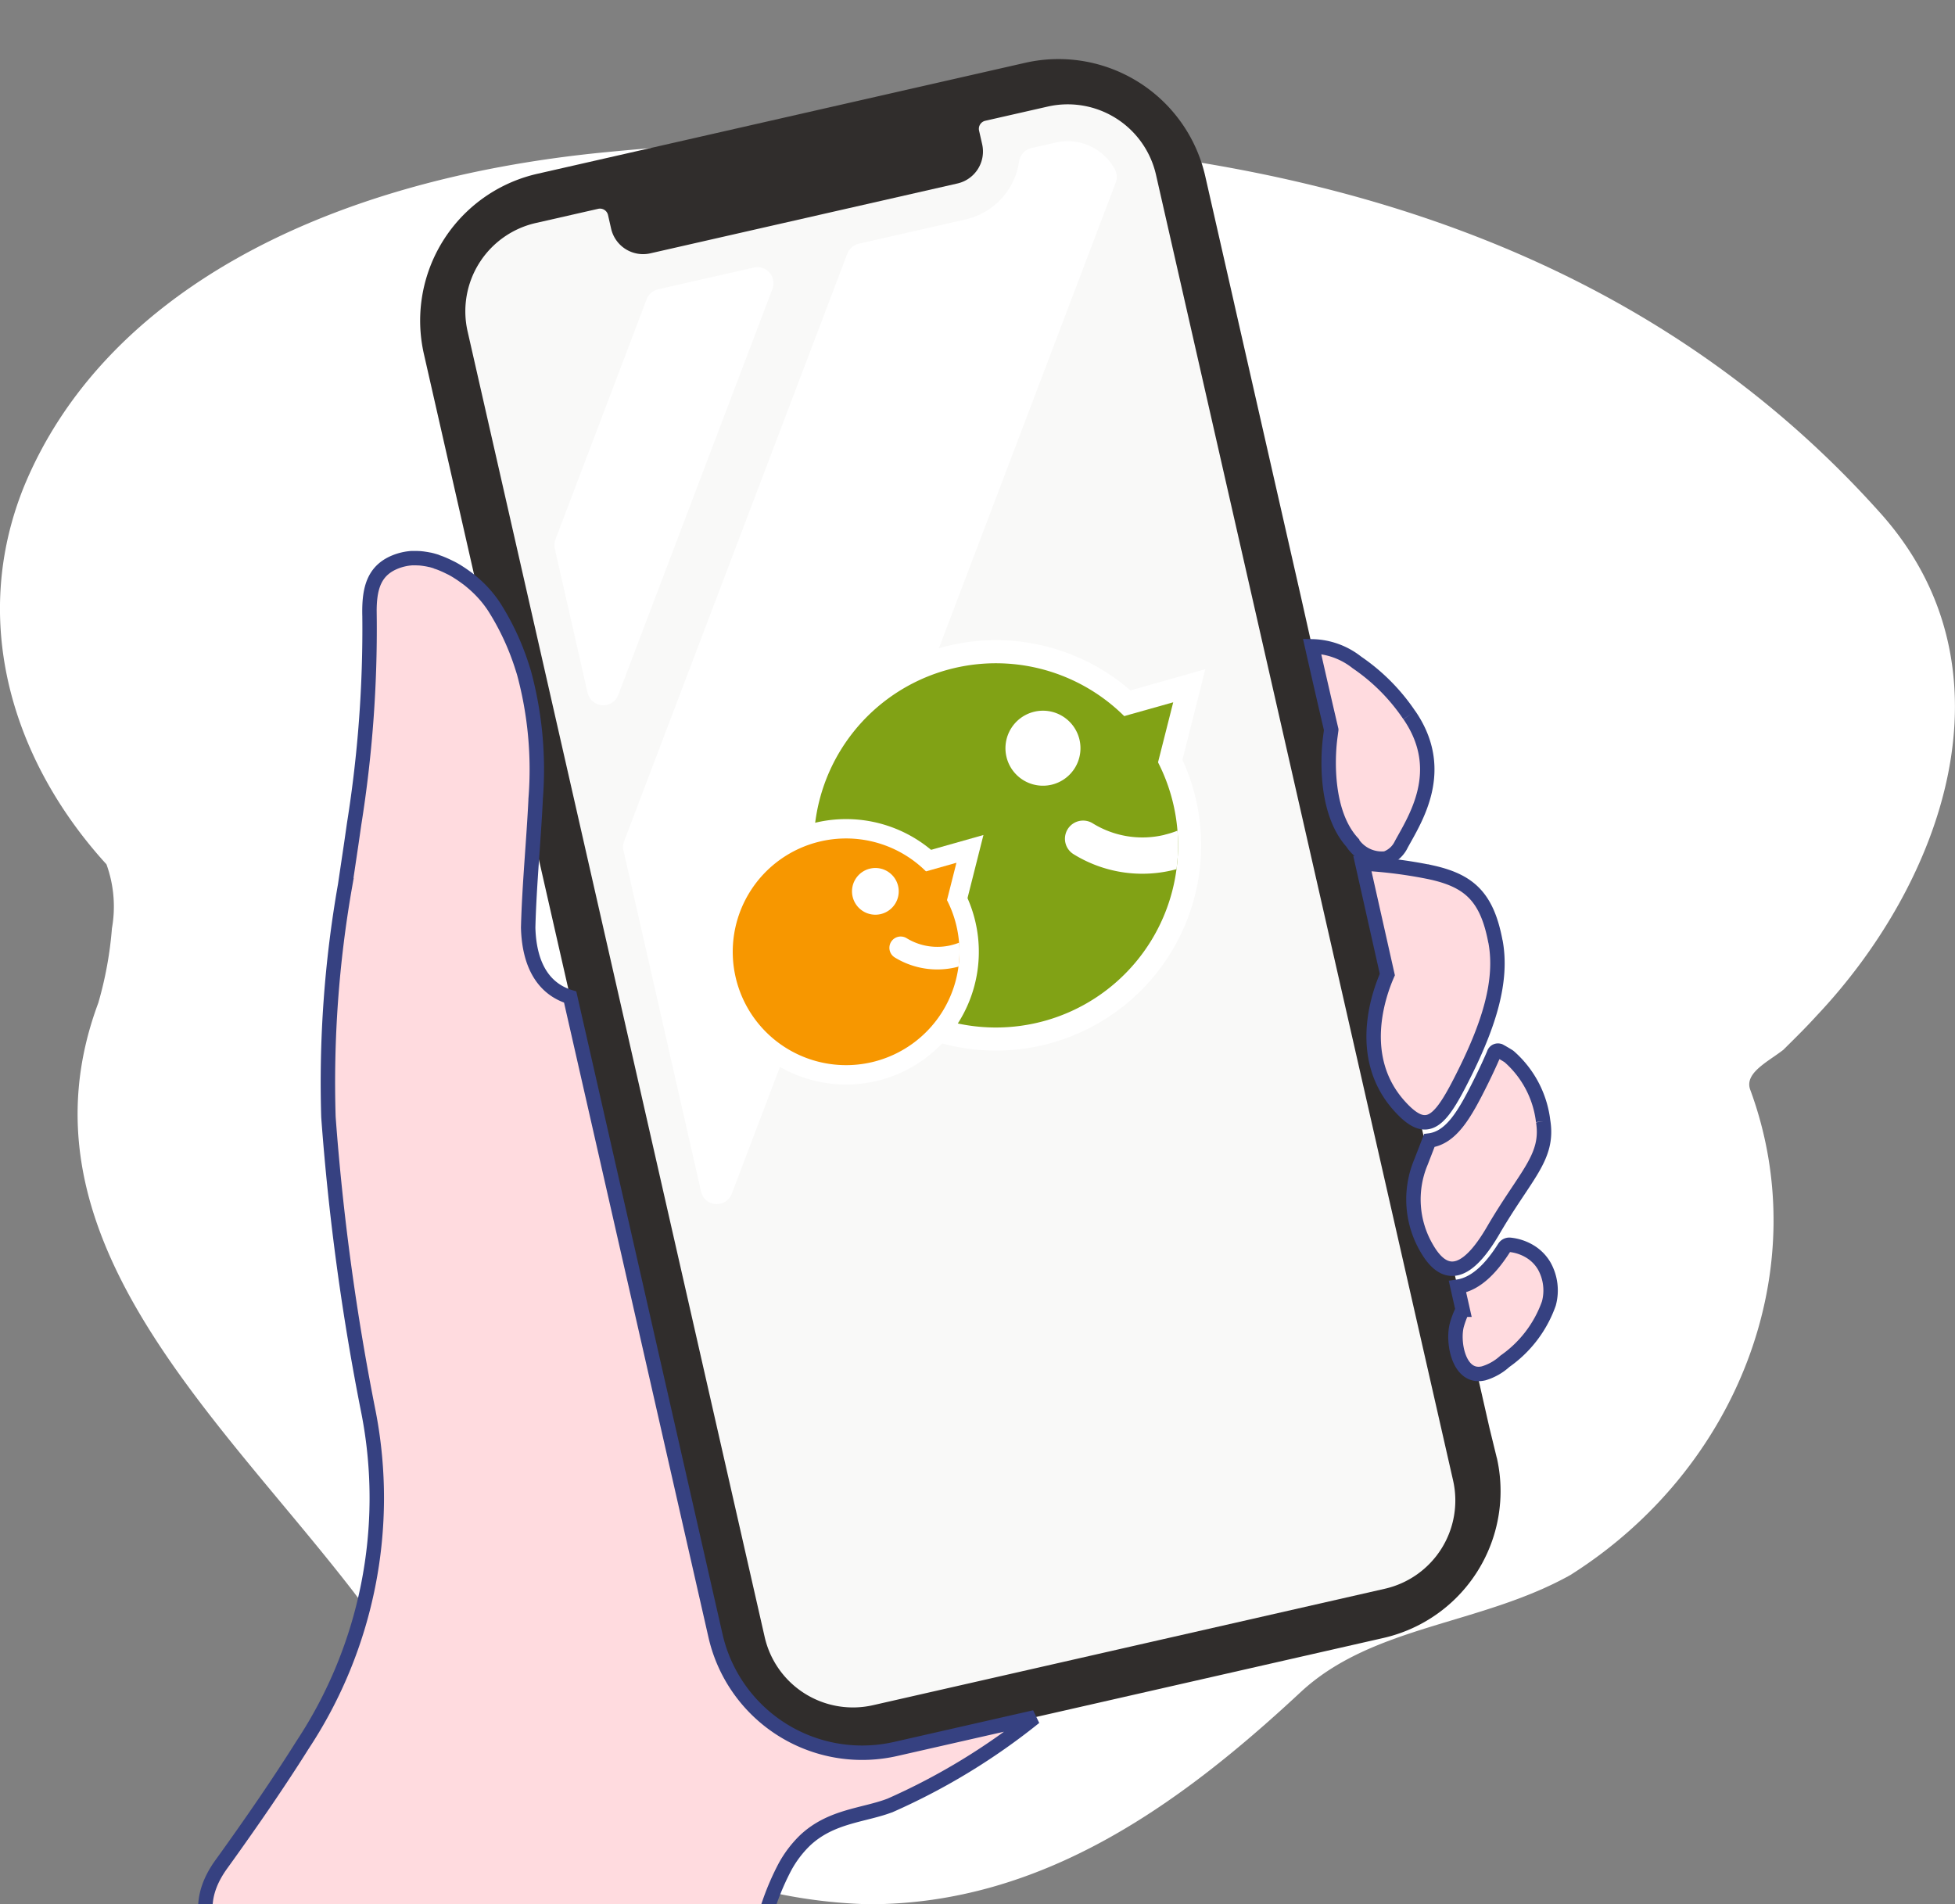
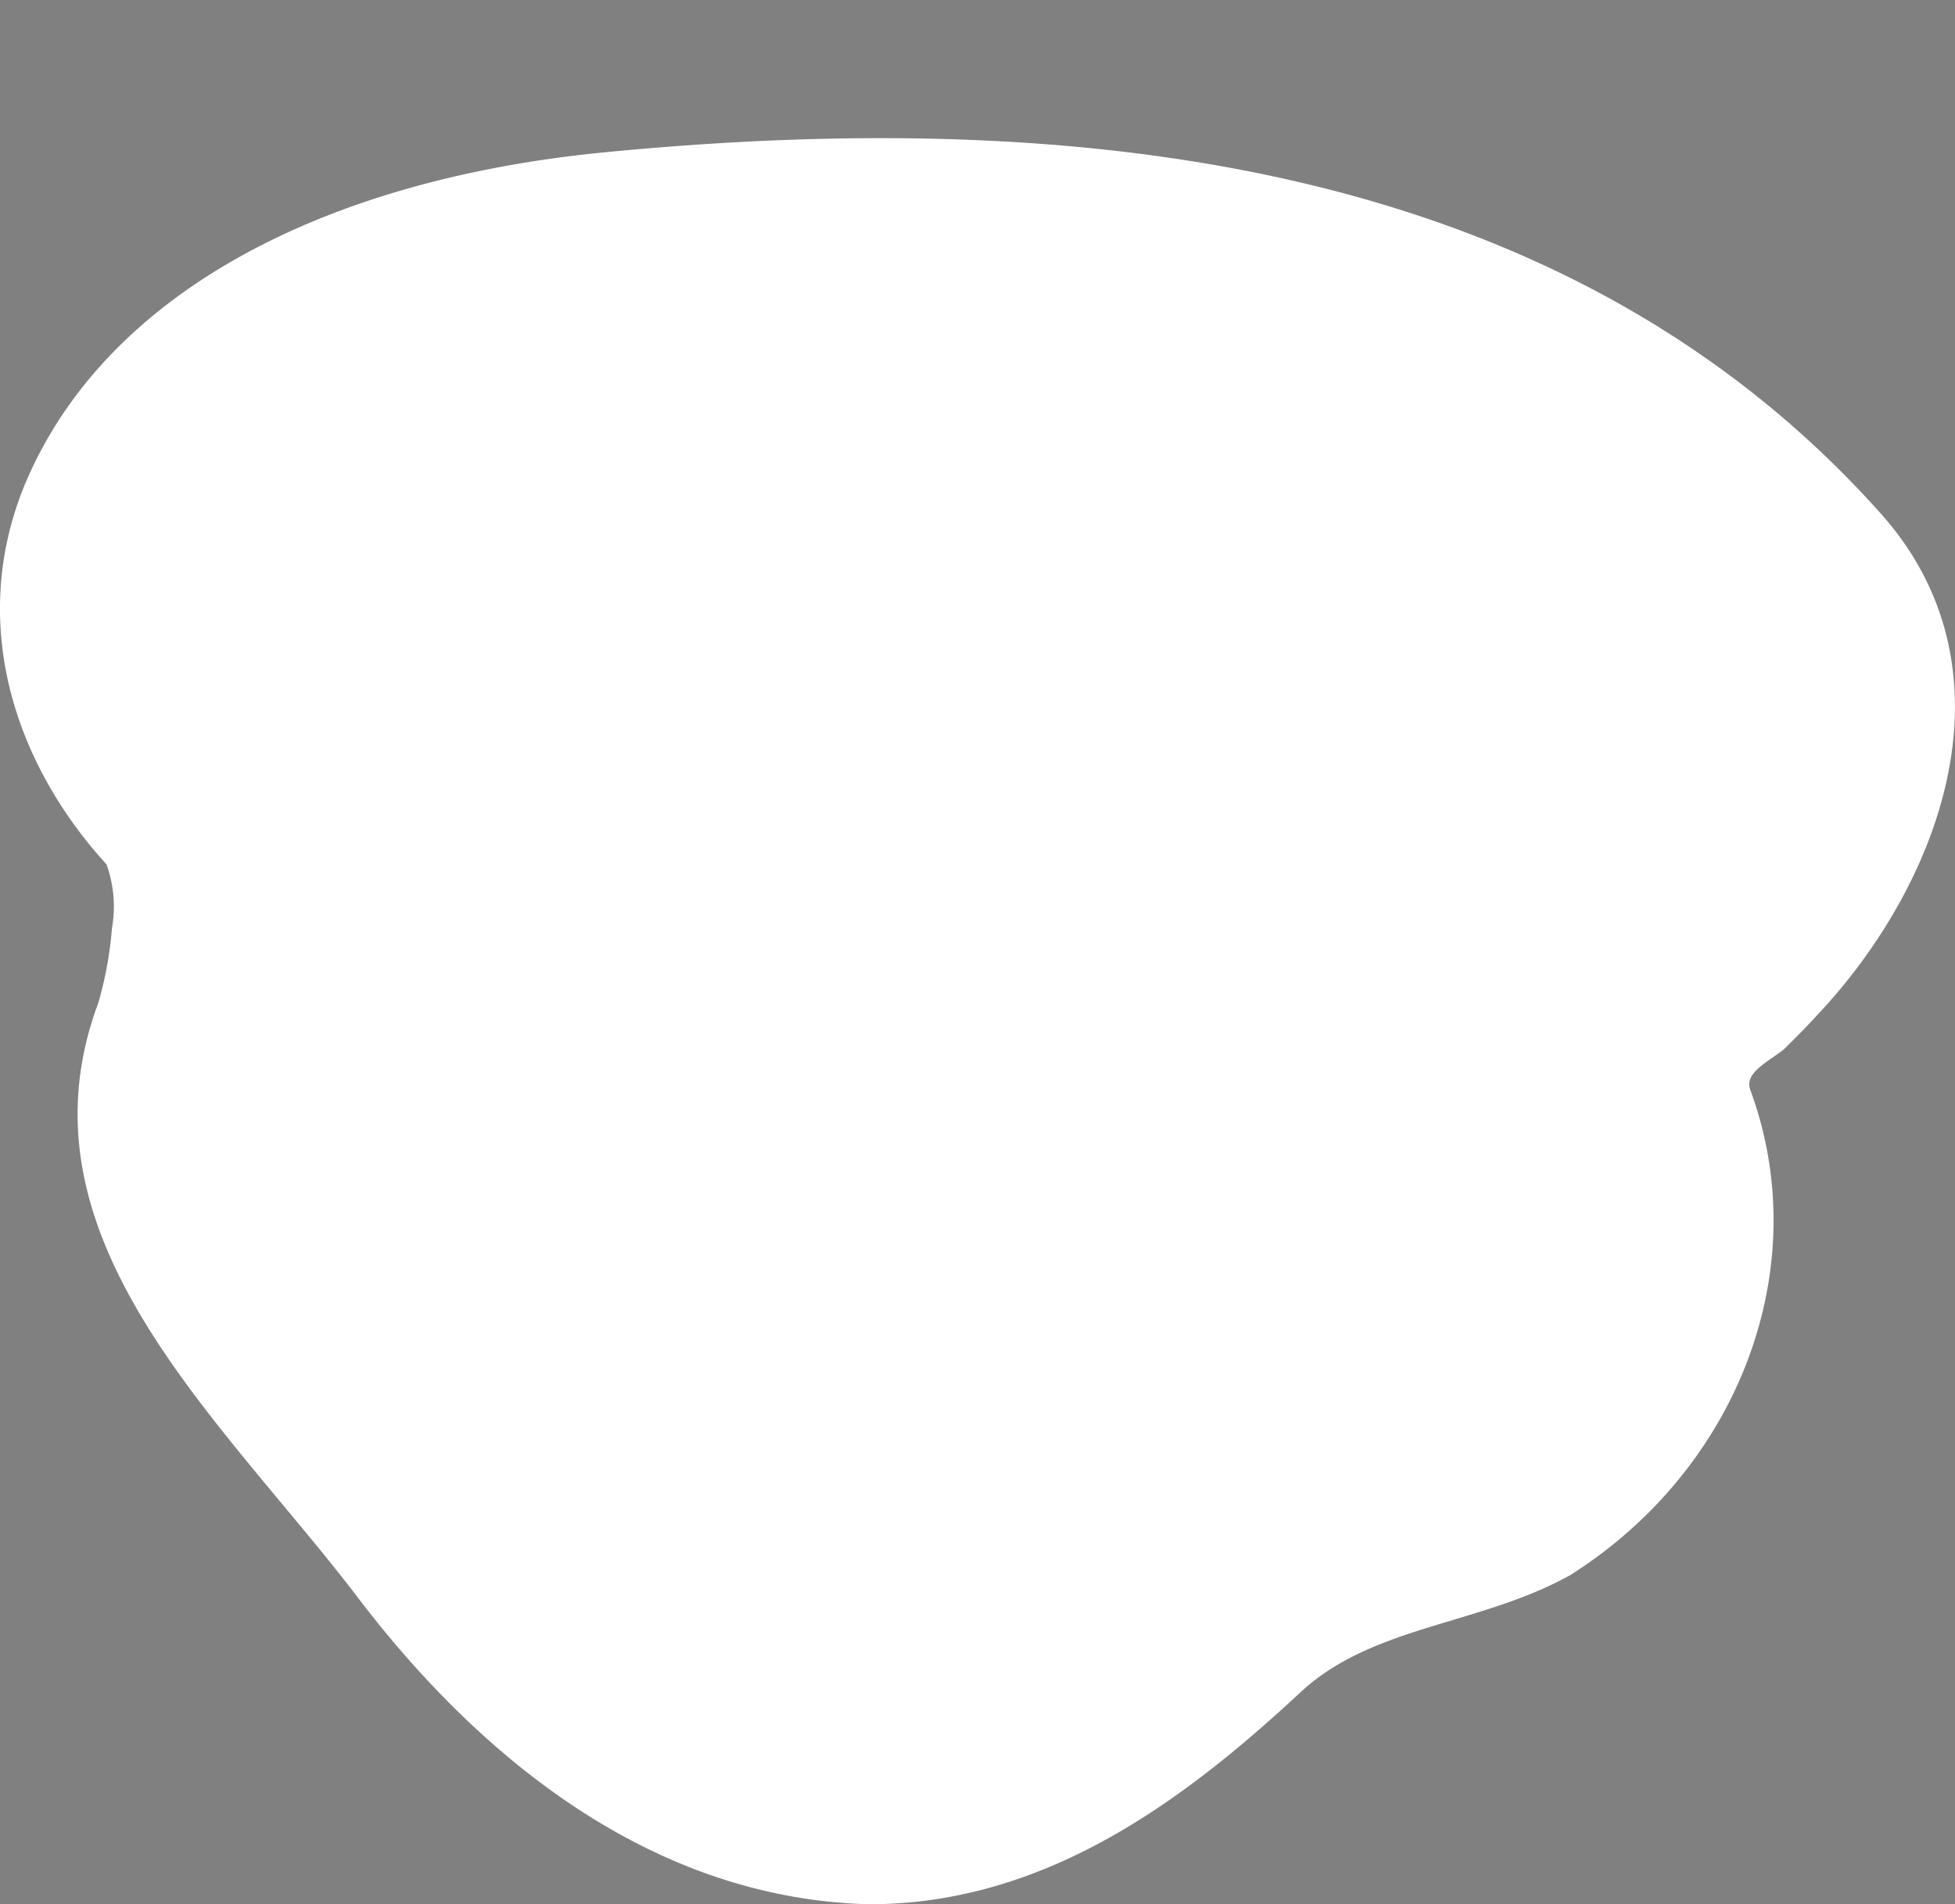
<svg xmlns="http://www.w3.org/2000/svg" width="135.51" height="132" viewBox="0 0 135.51 132">
  <rect x="0" y="0" width="135.51" height="132" fill="#808080" stroke="none" />
  <defs>
    <clipPath id="a">
      <rect width="135.51" height="122.424" fill="#fff" />
    </clipPath>
    <clipPath id="b">
-       <rect width="101" height="132" transform="translate(1067.274 1668.212)" fill="#fff" stroke="#364181" stroke-width="1" />
-     </clipPath>
+       </clipPath>
    <clipPath id="c">
      <rect width="99.651" height="148.912" fill="none" stroke="#707070" stroke-width="1" />
    </clipPath>
  </defs>
  <g transform="translate(-1046 -1623)">
    <g transform="translate(1046 1632.576)">
      <g clip-path="url(#a)">
        <path d="M123.629,63.184c-1.069.838-2.731,1.612-2.315,2.772,4.57,12.377-.831,26.3-12.465,33.65-6.232,3.481-13.711,3.481-18.7,8.122-8.31,7.736-17.866,14.7-29.916,14.7-14.958-.387-27.007-10.056-35.732-21.659C14.947,88.389.82,76.012,6.813,59.948a25.845,25.845,0,0,0,.946-5.172,8.609,8.609,0,0,0-.379-4.435c-6.561-7.2-9.469-16.874-5.73-26.157,5.4-13.15,20.359-21.272,40.3-23.206,32.614-3.162,66.479.387,88.5,25.14,9.556,10.83,4.155,25.527-4.537,34.723-.727.8-1.381,1.443-2.289,2.343" transform="translate(0 0)" fill="#fff" />
      </g>
    </g>
    <g transform="translate(-10.274 -45.212)" clip-path="url(#b)">
      <g transform="translate(1067.298 1669.11)">
        <g transform="translate(0 0)" clip-path="url(#c)">
-           <path d="M174.4,96.957l-.507-2.075-1.68-7.4L165.9,59.42l-.957-4.271-2.636-11.314-.782-3.446-.675-3.012-4.635-20.371V17l-2.019-8.874A10.43,10.43,0,0,0,141.7.262l-33.8,7.69a10.439,10.439,0,0,0-7.863,12.5l2.385,10.483L108.782,58.9l11.462,50.378a10.42,10.42,0,0,0,10.67,8.113,10.532,10.532,0,0,0,1.825-.25l33.8-7.69a10.439,10.439,0,0,0,7.864-12.5" transform="translate(-81.677 3.197)" fill="#302d2c" />
-           <path d="M161.146,21.161l-4.322.983a.572.572,0,0,0-.431.685l.214.941a2.273,2.273,0,0,1-1.712,2.72l-21.287,4.843a2.273,2.273,0,0,1-2.72-1.712l-.214-.942a.572.572,0,0,0-.685-.431l-4.322.983a6.275,6.275,0,0,0-4.727,7.511l20.592,90.508a6.276,6.276,0,0,0,7.511,4.727l35.478-8.072a6.275,6.275,0,0,0,4.727-7.511L168.657,25.888a6.275,6.275,0,0,0-7.511-4.727" transform="translate(-99.553 -14.67)" fill="#f9f9f8" />
          <path d="M169.355,98.133h-.006a1.133,1.133,0,0,0-.819.7l-6.319,16.644a1.115,1.115,0,0,0-.045.643l2.272,9.986a1.114,1.114,0,0,0,2.128.148L177.25,98.113a1.114,1.114,0,0,0-1.289-1.482Z" transform="translate(-134.734 -78.982)" fill="#fff" />
          <path d="M224.853,38.1a3.752,3.752,0,0,0-.832.094l-1.69.385a1.117,1.117,0,0,0-.855.932,4.832,4.832,0,0,1-3.7,4.012l-7.41,1.686a1.115,1.115,0,0,0-.795.691L194.1,86.632a1.116,1.116,0,0,0-.045.643l5.379,23.643a1.114,1.114,0,0,0,2.128.148l26.612-70.091a1.119,1.119,0,0,0-.068-.938,3.745,3.745,0,0,0-3.255-1.939" transform="translate(-161.863 -29.213)" fill="#fff" />
          <path d="M546.443,378.913c-.575-3.065-1.8-4.161-4.276-4.747l-.245-.055h0a32.072,32.072,0,0,0-4.7-.6l1.73,7.7c-.631,1.438-2.146,5.783.83,9.1,1.968,2.194,2.851,1.116,4.527-2.262s2.653-6.4,2.138-9.14" transform="translate(-453.814 -314.551)" fill="#ffdbdf" stroke="#364181" stroke-width="1" />
          <path d="M585.649,551a3.347,3.347,0,0,0-1.4-.472h0a.409.409,0,0,0-.39.189c-.761,1.2-1.837,2.518-3.247,2.718l.358,1.591a6.308,6.308,0,0,0-.4,1.047c-.328,1.176.124,3.777,1.854,3.365a3.783,3.783,0,0,0,1.476-.838,8.234,8.234,0,0,0,3.044-4,3.472,3.472,0,0,0-.321-2.607,2.849,2.849,0,0,0-.974-.992" transform="translate(-490.61 -465.135)" fill="#ffdbdf" stroke="#364181" stroke-width="1" />
          <path d="M520.628,277.452A13.572,13.572,0,0,0,517,273.8a5.151,5.151,0,0,0-3.112-1.119c.323,1.438.992,4.355,1.328,5.78v.011l-.071.529c-.2,1.555-.312,5.228,1.518,7.262A2.427,2.427,0,0,0,519,287.383a1.887,1.887,0,0,0,1.07-.97c.955-1.755,3.2-5.125.563-8.961" transform="translate(-433.966 -228.774)" fill="#ffdbdf" stroke="#364181" stroke-width="1" />
          <path d="M569.957,465.276a7.053,7.053,0,0,0-2.364-4.487c-.035-.027-.364-.23-.619-.368a.288.288,0,0,0-.43.177h0c-.288.673-.592,1.318-.891,1.921-1.12,2.256-2.05,3.9-3.586,4.093-.335.869-.577,1.491-.577,1.491a6.685,6.685,0,0,0,.371,5.93c1.507,2.668,3.158,1.348,4.636-1.19,2.249-3.862,3.862-5.057,3.461-7.566" transform="translate(-474.019 -388.448)" fill="#ffdbdf" stroke="#364181" stroke-width="1" />
          <path d="M47.865,314.25a10.526,10.526,0,0,1-1.825.25,10.421,10.421,0,0,1-10.67-8.113l-8.112-35.654-.15-.66-.056-.245-1.752-7.7c-1.884-.576-2.841-2.268-2.911-4.813.077-3,.381-5.987.523-8.985a25.689,25.689,0,0,0-.811-8.674q-.066-.218-.137-.435a17.775,17.775,0,0,0-1.939-4.15,7.783,7.783,0,0,0-1.247-1.457l-.122-.11-.066-.057-.109-.093-.066-.055c-.054-.045-.109-.089-.165-.133l-.046-.035-.137-.1-.07-.051-.121-.086-.068-.047q-.09-.062-.183-.122l-.038-.024-.156-.1-.07-.042-.134-.077-.068-.038q-.1-.054-.2-.1l-.032-.016-.172-.084-.069-.032-.144-.064-.067-.029c-.068-.028-.136-.056-.2-.081l-.024-.008c-.062-.023-.124-.045-.187-.065L16,231.934l-.151-.046-.067-.019c-.07-.019-.14-.037-.211-.053l-.017,0c-.066-.015-.132-.028-.2-.04l-.066-.011-.156-.024-.065-.009c-.071-.008-.143-.016-.214-.021h-.01c-.068,0-.136-.007-.2-.008h-.065q-.079,0-.158,0l-.063,0c-.071,0-.142.009-.213.017h0c-.07.008-.139.018-.208.03l-.063.012q-.078.015-.155.033l-.063.015c-.07.018-.139.037-.208.059-1.777.572-2.1,1.938-2.055,3.83a85.794,85.794,0,0,1-1.064,14.414q-.1.7-.2,1.392l-.027.181q-.087.587-.174,1.17-.11.739-.219,1.473l-.007.046a78.9,78.9,0,0,0-1.157,16.067,167.929,167.929,0,0,0,2.785,20.5,31.068,31.068,0,0,1-4.582,23.034c-.851,1.356-1.742,2.7-2.606,3.97l-.073.106c-.436.639-.865,1.258-1.279,1.847-.491.7-1.069,1.518-1.65,2.32-1.513,2.086-1.852,4.54,1.2,7.577,5.372,5.978,13.349,8.632,21.135,9.506,8.286.931,12.029-.331,12.962-1.556.9-1.18.862-2.978,1.08-4.954.022-.177.043-.354.067-.529a52.4,52.4,0,0,1,.936-5.228,17.955,17.955,0,0,1,1.669-4.609,7.626,7.626,0,0,1,1.4-1.844c1.823-1.71,4.089-1.72,5.91-2.429A44.932,44.932,0,0,0,57.5,312.059Z" transform="translate(3.197 -193.91)" fill="#ffdbdf" stroke="#364181" stroke-width="1" />
-           <path d="M282.744,270.18a14.225,14.225,0,1,1-10.538,17.137,14.225,14.225,0,0,1,10.538-17.137" transform="translate(-228.036 -226.313)" fill="#fff" />
          <path d="M389.4,286.448l11.193-3.173-2.849,11.28Z" transform="translate(-328.07 -237.785)" fill="#fff" />
          <path d="M292.237,280.858a12.625,12.625,0,1,1-9.352,15.209,12.625,12.625,0,0,1,9.352-15.209" transform="translate(-237.158 -235.434)" fill="#81a215" />
          <path d="M250.959,362.082a7.857,7.857,0,1,1-5.82,9.465,7.857,7.857,0,0,1,5.82-9.465" transform="translate(-205.159 -304.643)" fill="#e2a111" />
          <path d="M416.041,298.654l-.747,2.951-.747,2.952-2.183-2.124-2.183-2.124,2.93-.831Z" transform="translate(-345.744 -250.868)" fill="#81a215" />
          <path d="M373.548,302.624a2.6,2.6,0,1,1-1.927,3.134,2.6,2.6,0,0,1,1.927-3.134" transform="translate(-312.881 -254.185)" fill="#fff" />
          <path d="M406.163,354.629a6.553,6.553,0,0,1-4.986-.8,1.259,1.259,0,0,0-1.319,2.145,9.055,9.055,0,0,0,6.889,1.1c.082-.02.163-.043.245-.065a12.539,12.539,0,0,0,.067-2.666,6.682,6.682,0,0,1-.9.282" transform="translate(-336.466 -297.657)" fill="#fff" />
          <path d="M242.991,353.123a9.2,9.2,0,1,1-6.815,11.083,9.2,9.2,0,0,1,6.815-11.083" transform="translate(-197.502 -296.99)" fill="#fff" />
          <path d="M306.918,362.555l8.124-2.3-2.067,8.186Z" transform="translate(-257.899 -303.27)" fill="#fff" />
          <path d="M250.959,362.082a7.857,7.857,0,1,1-5.82,9.465,7.857,7.857,0,0,1,5.82-9.465" transform="translate(-205.159 -304.643)" fill="#f79700" />
          <path d="M328.008,373.157l-.465,1.838-.465,1.838-1.359-1.321-1.359-1.321,1.823-.517Z" transform="translate(-272.737 -314.248)" fill="#f79700" />
          <path d="M301.561,375.628a1.619,1.619,0,1,1-1.2,1.95,1.619,1.619,0,0,1,1.2-1.95" transform="translate(-252.284 -316.312)" fill="#fff" />
          <path d="M321.945,408.044a4.077,4.077,0,0,1-3.1-.5.784.784,0,0,0-.821,1.335,5.636,5.636,0,0,0,4.288.687c.051-.012.1-.027.152-.04a7.8,7.8,0,0,0,.042-1.659,4.161,4.161,0,0,1-.557.174" transform="translate(-267.047 -343.418)" fill="#fff" />
        </g>
      </g>
    </g>
  </g>
</svg>